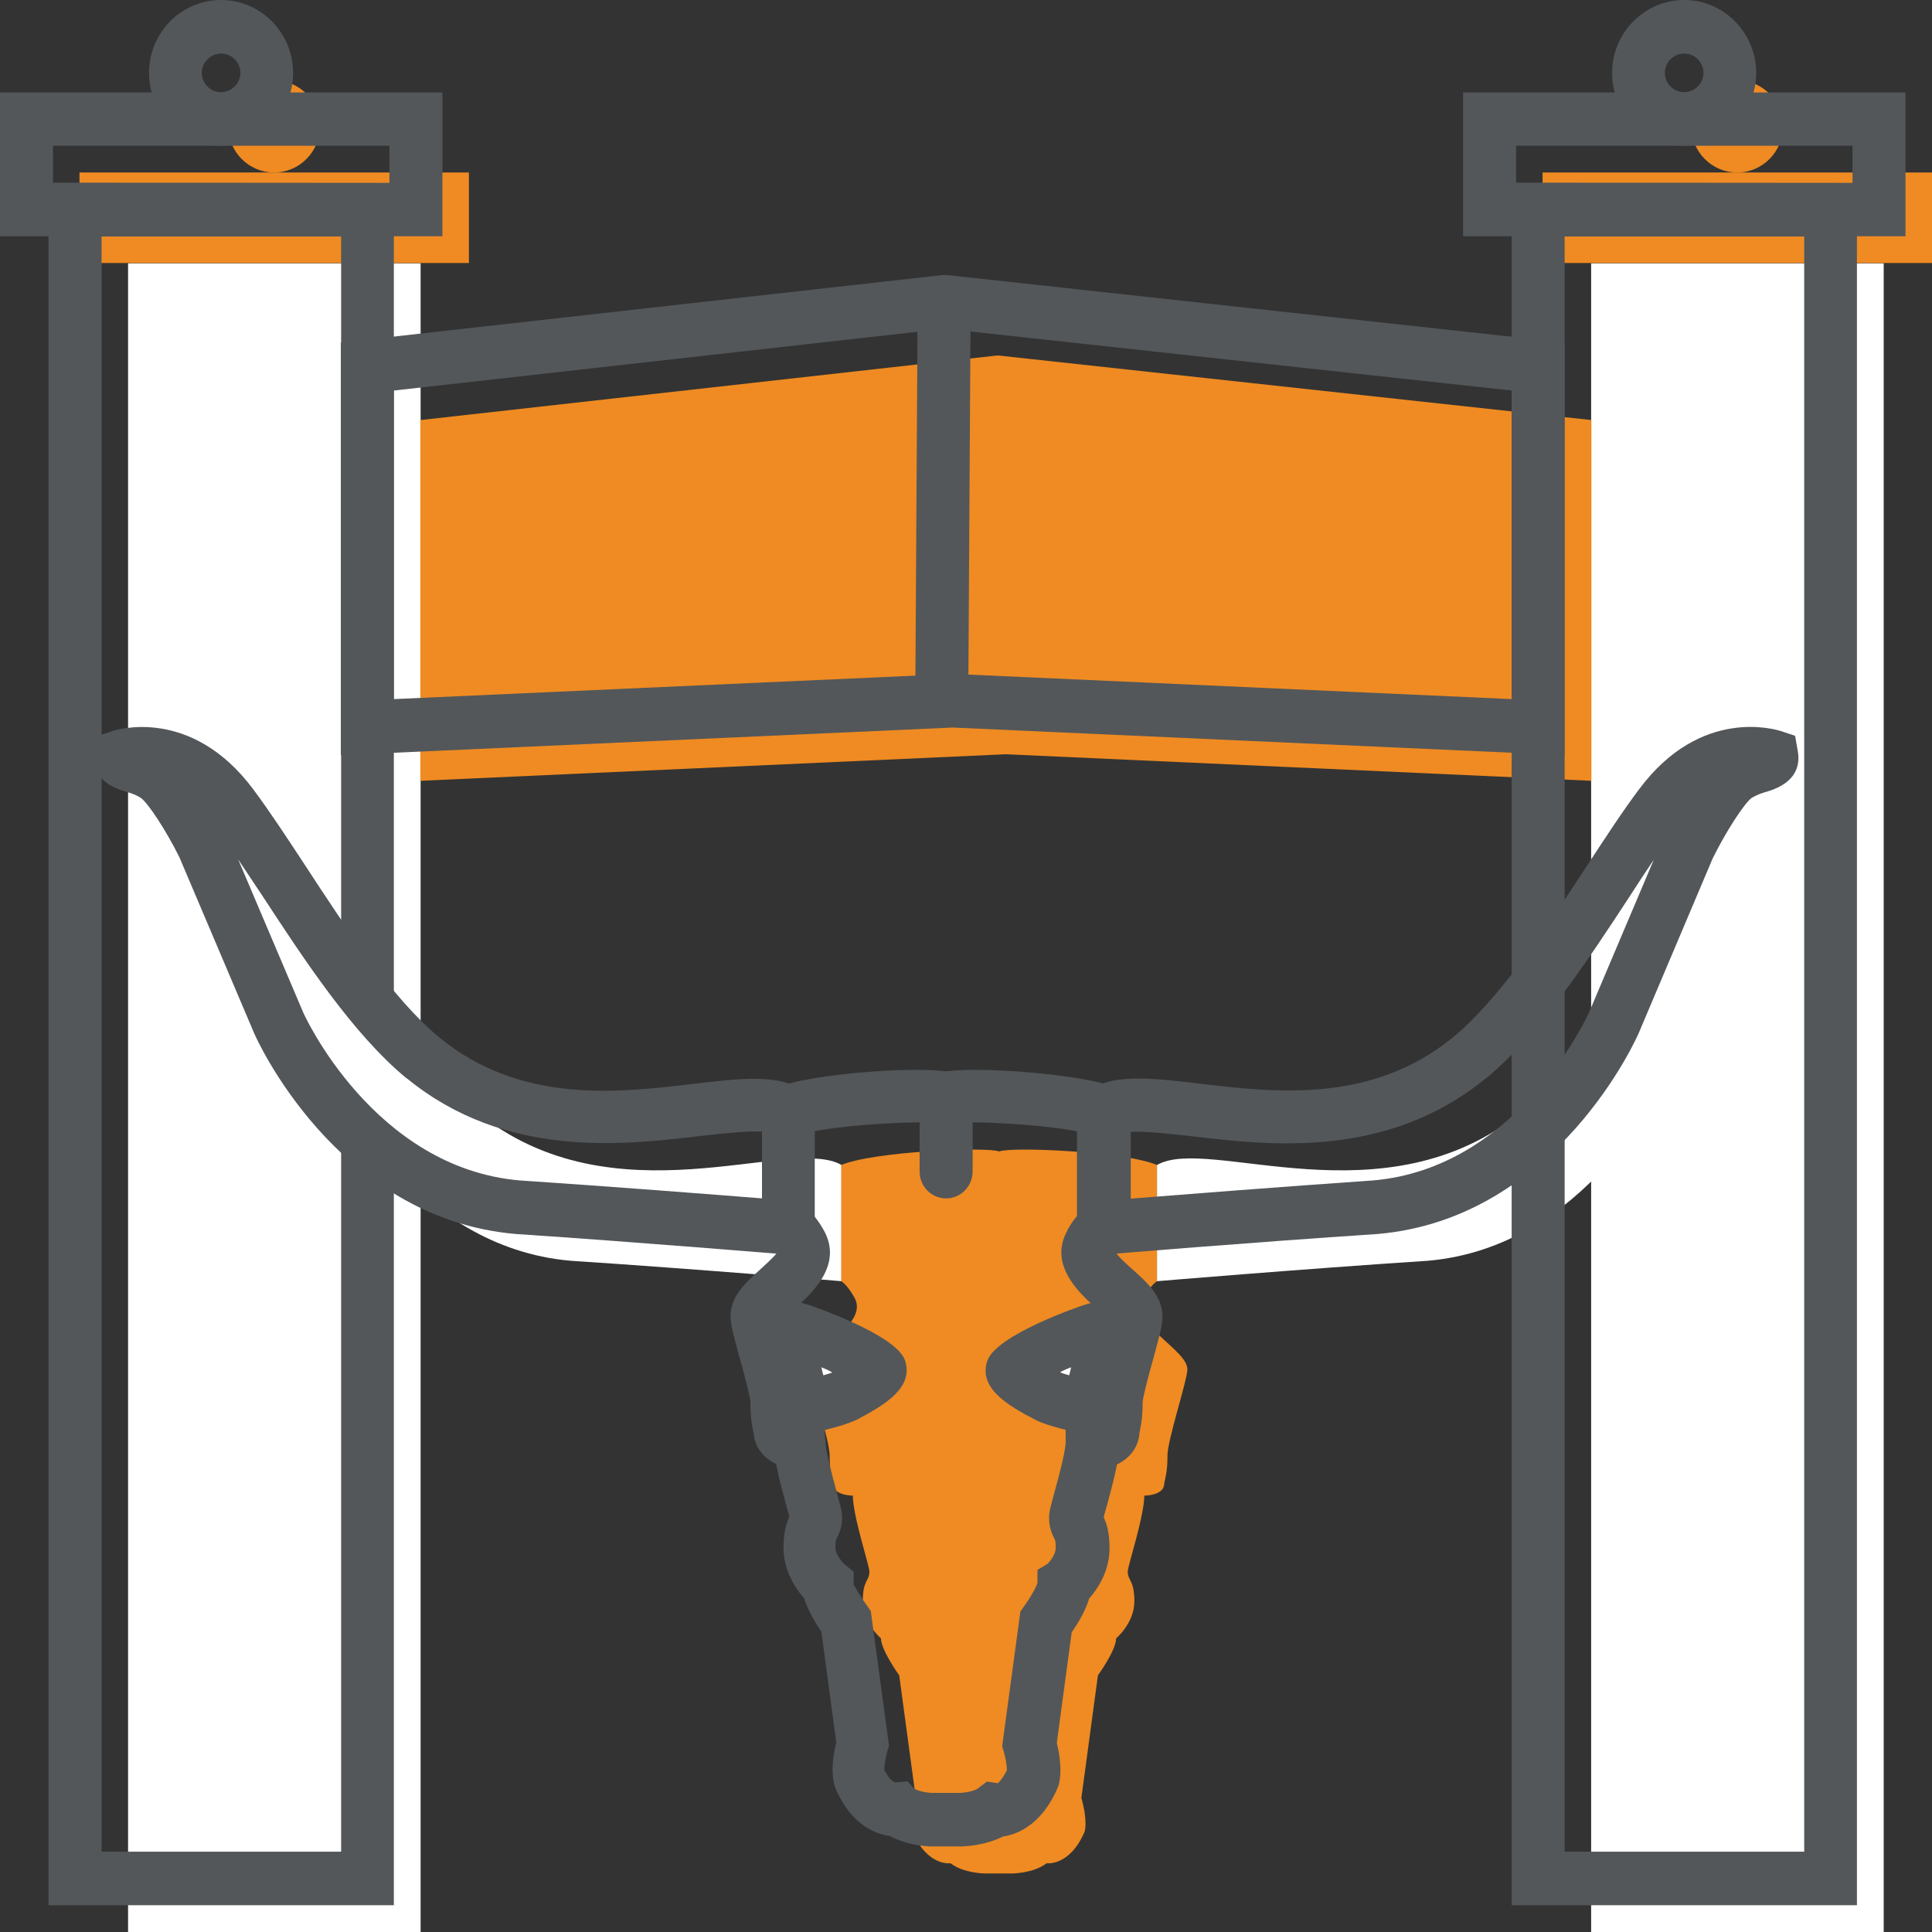
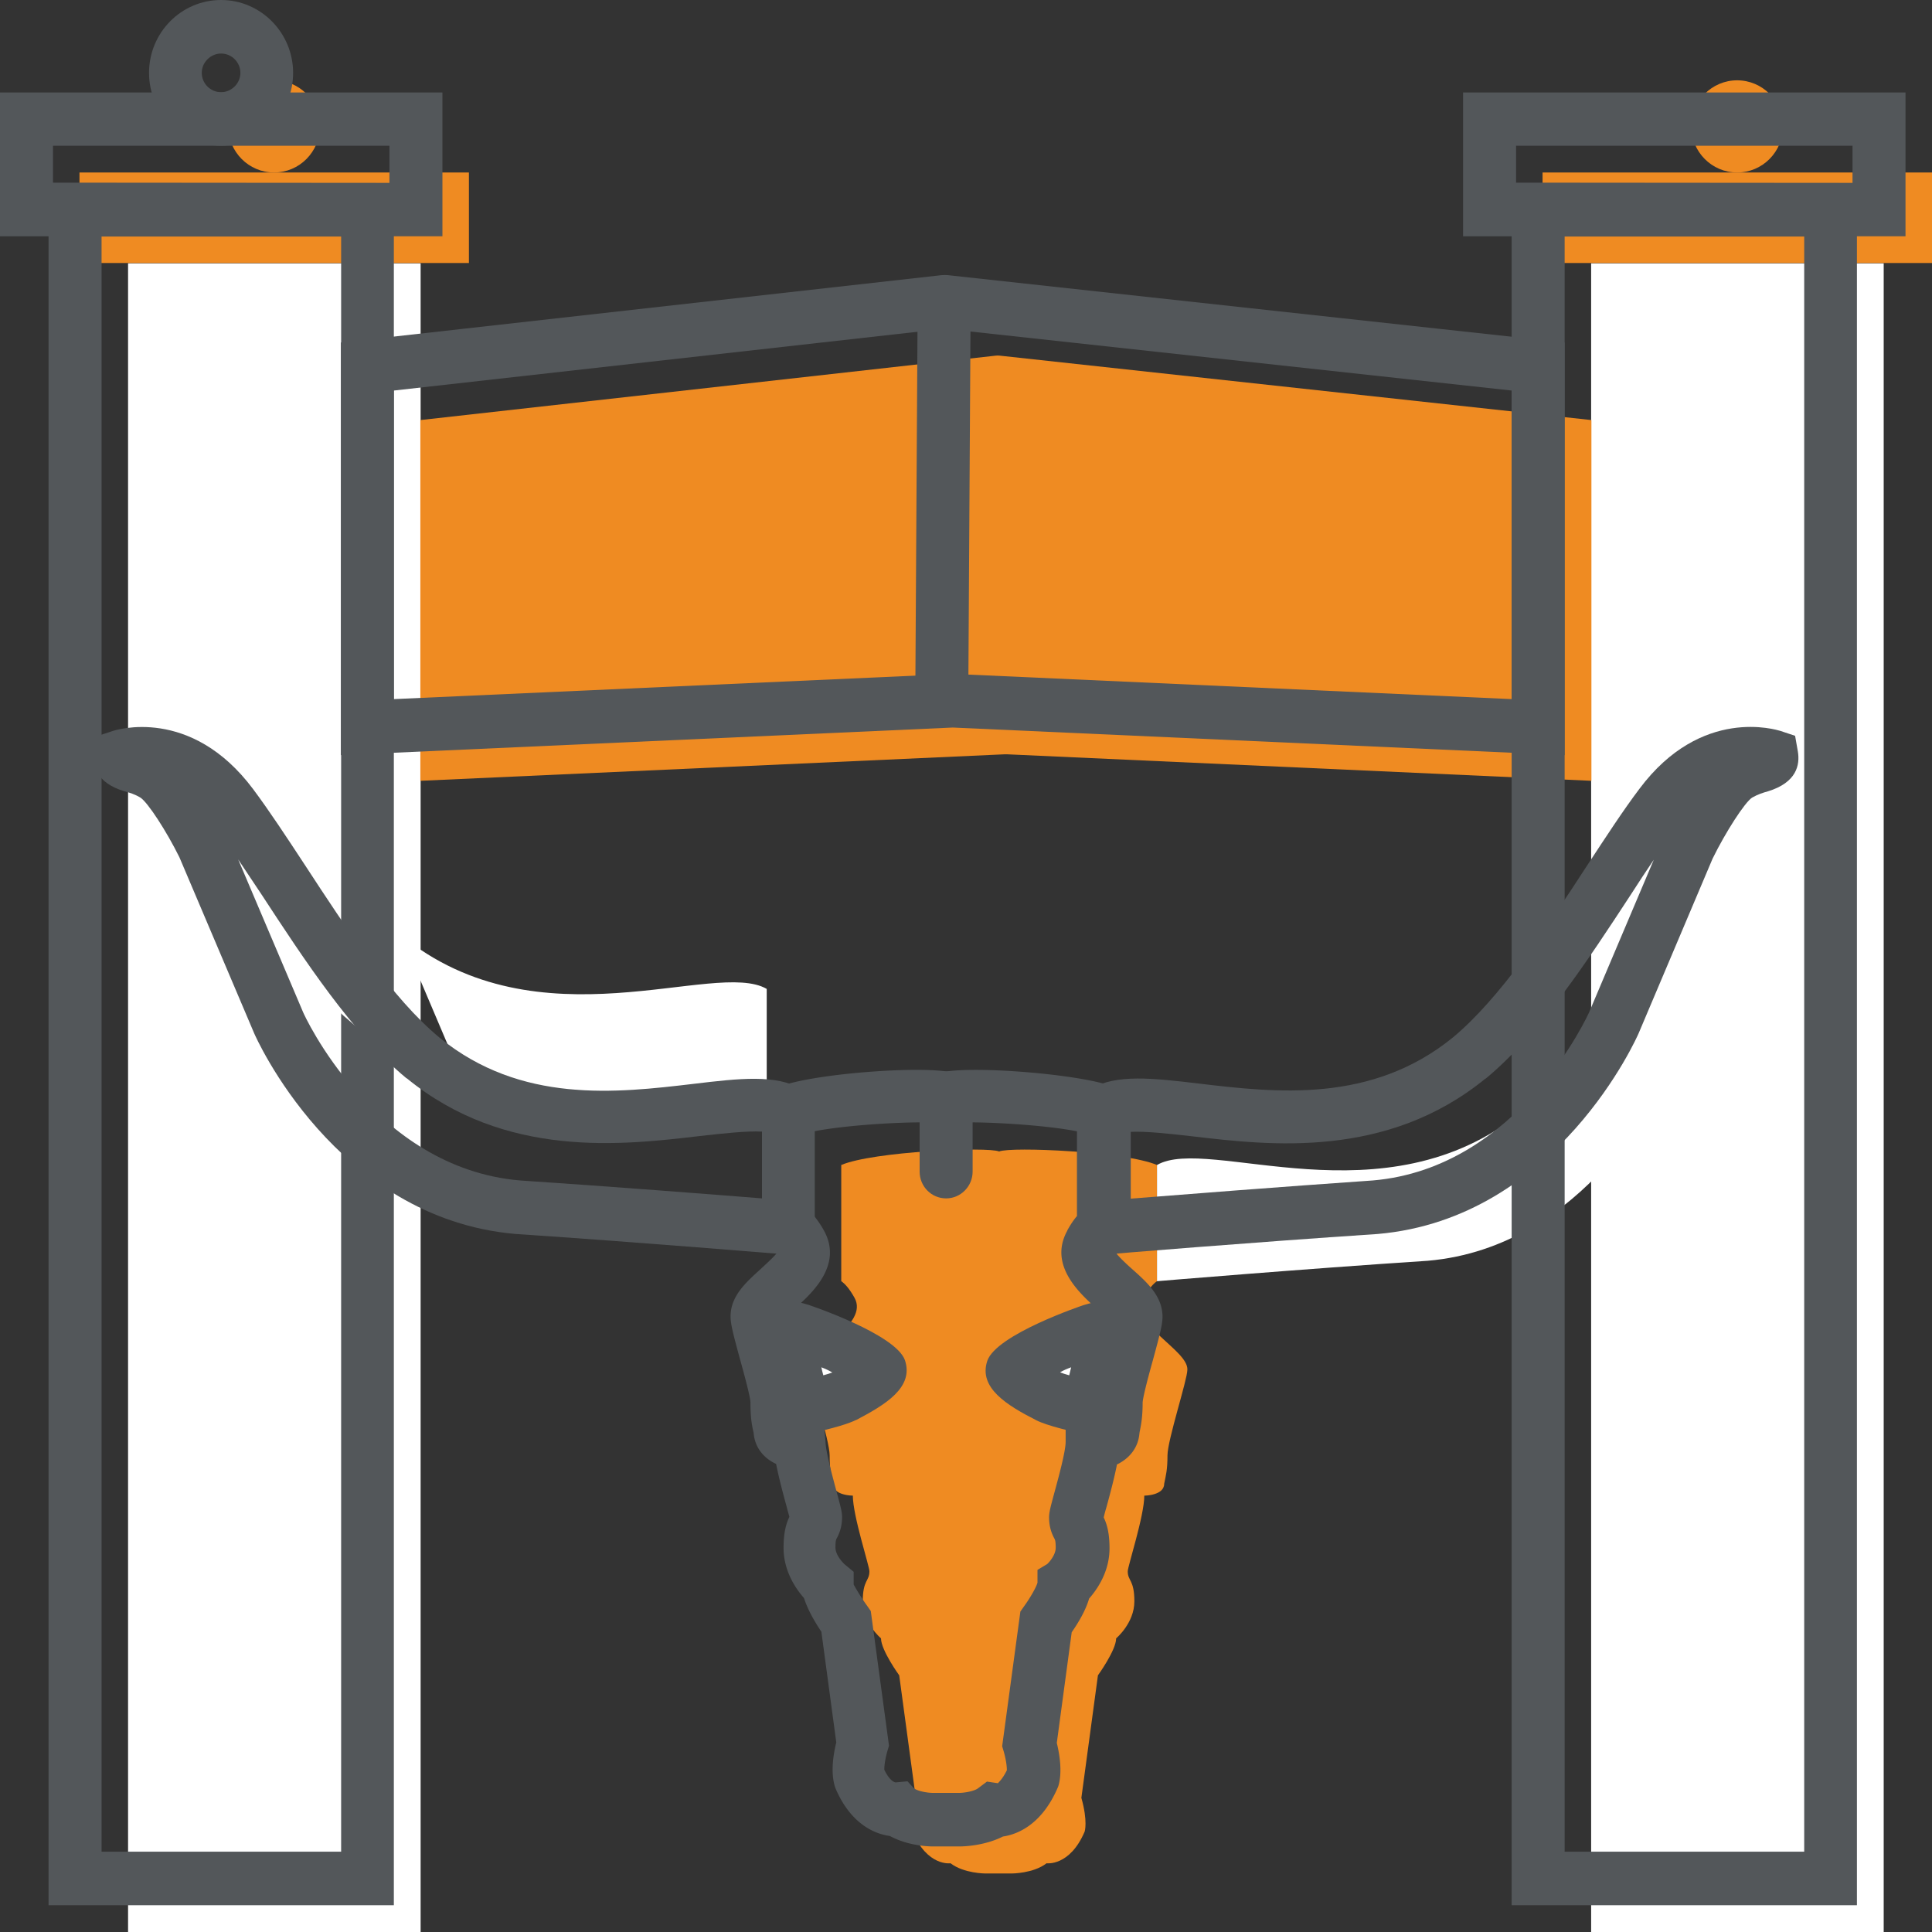
<svg xmlns="http://www.w3.org/2000/svg" version="1.1" id="Layer_1" x="0" y="0" viewBox="0 0 70 70" xml:space="preserve">
  <rect x="0" y="0" width="70" height="70" fill="#333333" stroke="none" />
  <style>.st0{fill:#ef8b22}.st1{fill:#fff}.st2{fill:#53575a}</style>
  <path class="st1" d="M4.64 9.54h10.6V70H4.64z" />
  <path class="st0" d="M2.88 6.25h14.11v3.28H2.88z" />
  <ellipse class="st0" cx="9.93" cy="4.58" rx="1.66" ry="1.67" />
  <path class="st2" d="M16.03 8.56H0V3.35h16.03v5.21zM1.92 6.63h12.19V5.28H1.92v1.35z" />
  <path class="st2" d="M8.01 5.28C6.57 5.28 5.4 4.1 5.4 2.64S6.57 0 8.01 0s2.61 1.19 2.61 2.64-1.16 2.64-2.61 2.64zm0-3.34c-.38 0-.7.32-.7.7s.31.7.7.7c.38 0 .7-.32.7-.7s-.31-.7-.7-.7zM14.27 69.03H1.76V6.62l12.51.01v62.4zM3.68 67.09h8.68V8.57H3.68v58.52z" />
  <path class="st1" d="M57.65 9.54h10.6V70h-10.6z" />
  <path class="st0" d="M55.89 6.25H70v3.28H55.89z" />
  <ellipse class="st0" cx="62.94" cy="4.58" rx="1.66" ry="1.67" />
  <path class="st2" d="M69.04 8.56H53.01V3.35h16.03v5.21zM54.93 6.63h12.19V5.28H54.93v1.35z" />
-   <path class="st2" d="M61.02 5.28c-1.44 0-2.61-1.19-2.61-2.64S59.58 0 61.02 0s2.61 1.19 2.61 2.64-1.16 2.64-2.61 2.64zm0-3.34c-.38 0-.7.32-.7.7s.31.7.7.7c.38 0 .7-.32.7-.7s-.31-.7-.7-.7z" />
  <path class="st0" d="M36.04 12.89l-20.81 2.33v13.07l21.17-.96h.09l21.17.96V15.22l-21.4-2.33a.81.81 0 00-.22 0z" />
  <path class="st2" d="M56.69 27.36l-22.17-1-22.17 1V12.41l21.67-2.43c.14-.02.28-.02.42 0l22.25 2.43v14.95zm-22.21-2.94h.13l20.16.91V14.15l-20.54-2.24-19.96 2.24v11.18l20.21-.91z" />
  <path transform="matrix(.006 -1 1 .006 15.8 52.227)" class="st2" d="M26.95 17.2h14.46v1.92H26.95z" />
-   <path class="st1" d="M17.25 40.27c-2.65-2.19-5.05-6.69-6.92-9.18-1.86-2.49-4.03-1.76-4.03-1.76-.06.37.48.24 1.21.67.72.43 1.8 2.61 1.8 2.61s2.53 5.96 2.71 6.38c.18.42 2.95 6.2 8.66 6.69 4.57.3 9.81.74 9.81.74v-4.21c-1.87-1.09-8.25 2.14-13.24-1.94z" />
+   <path class="st1" d="M17.25 40.27c-2.65-2.19-5.05-6.69-6.92-9.18-1.86-2.49-4.03-1.76-4.03-1.76-.06.37.48.24 1.21.67.72.43 1.8 2.61 1.8 2.61c.18.42 2.95 6.2 8.66 6.69 4.57.3 9.81.74 9.81.74v-4.21c-1.87-1.09-8.25 2.14-13.24-1.94z" />
  <path class="st0" d="M41.44 47.02c.19-.34.35-.51.48-.6v-4.21c-1.14-.49-5.29-.67-5.72-.49-.42-.18-4.57 0-5.72.49v4.21c.13.09.29.26.48.6.54.97-1.62 1.89-1.62 2.61 0 .37.72 2.55.72 3.1 0 .55.06.73.12 1.03 0 .43.72.43.72.43 0 .73.6 2.55.6 2.74 0 .37-.24.3-.24 1.09s.66 1.34.66 1.34c0 .43.66 1.34.66 1.34l.6 4.44c-.24.85-.12 1.22-.12 1.22.54 1.28 1.38 1.15 1.38 1.15.48.37 1.26.37 1.26.37h.96s.78 0 1.26-.37c0 0 .84.12 1.38-1.15 0 0 .12-.37-.12-1.22l.6-4.44s.66-.91.66-1.34c0 0 .66-.55.66-1.34s-.24-.73-.24-1.09c0-.18.6-2.01.6-2.74 0 0 .72 0 .72-.43.06-.3.12-.49.12-1.03 0-.55.72-2.74.72-3.1.04-.72-2.12-1.63-1.58-2.61z" />
  <path class="st1" d="M30.58 50.59c-.33.16-1.47.41-1.47.41s-.57-2.54-.73-2.87c.32-.25 3.41 1.23 3.49 1.48.08.24-.97.81-1.29.98zM39.45 51s-1.14-.25-1.46-.41c-.32-.17-1.38-.74-1.3-.98.08-.25 3.17-1.72 3.49-1.48-.16.32-.73 2.87-.73 2.87zM55.15 40.27c2.65-2.19 5.05-6.69 6.92-9.18 1.87-2.49 4.03-1.76 4.03-1.76.06.37-.48.24-1.2.67-.72.43-1.8 2.61-1.8 2.61s-2.53 5.96-2.71 6.38c-.18.42-2.95 6.2-8.66 6.69-4.57.3-9.81.74-9.81.74v-4.21c1.86-1.09 8.24 2.14 13.23-1.94z" />
  <path class="st2" d="M29.52 45.54l-1.04-.09c-.05 0-5.28-.44-9.79-.74-6.55-.56-9.45-7.2-9.48-7.27L6.5 31.06c-.47-.95-1.14-1.98-1.41-2.16-.2-.12-.39-.18-.58-.23-1.04-.31-1.17-.95-1.09-1.43l.1-.57.55-.18c.11-.04 2.84-.92 5.1 2.1.59.79 1.22 1.75 1.89 2.77 1.47 2.25 3.14 4.81 4.87 6.24 2.95 2.4 6.41 2 9.2 1.67 1.67-.2 2.99-.35 3.91.19l.48.28v5.8zM8.63 31.14l2.35 5.53c.02.06 2.55 5.65 7.86 6.1 3.31.22 7.01.51 8.77.65V41c-.56-.03-1.45.07-2.25.16-2.81.33-7.05.83-10.62-2.09h-.01c-1.95-1.61-3.71-4.3-5.26-6.67-.29-.43-.57-.85-.84-1.26z" />
  <path class="st2" d="M34.76 66.9h-.96c-.16 0-.9-.02-1.56-.38-.62-.08-1.45-.5-1.97-1.73-.09-.25-.19-.76.03-1.66l-.54-4.01c-.25-.37-.5-.81-.63-1.22-.3-.34-.74-.98-.74-1.82 0-.57.1-.89.21-1.12-.02-.09-.06-.21-.09-.34-.16-.58-.3-1.12-.39-1.58-.46-.21-.76-.6-.81-1.08l-.01-.07c-.06-.26-.11-.53-.11-1.09-.01-.21-.24-1.06-.38-1.56-.25-.92-.34-1.27-.34-1.54 0-.74.55-1.23 1.09-1.72.17-.16.44-.4.57-.56a.578.578 0 00-.11-.14l-.34-.29-.07-.5v-4.85l.59-.25c1.05-.45 4.73-.76 6.09-.57 1.36-.19 5.03.13 6.09.57l.59.25V45l-.41.29s-.04.04-.1.14c.13.16.4.41.57.56.54.48 1.09.98 1.09 1.72 0 .27-.09.62-.34 1.54-.14.5-.37 1.35-.38 1.57 0 .54-.06.82-.11 1.07l-.01.08c-.05.48-.35.87-.81 1.09-.09.46-.23 1-.39 1.58-.04.13-.07.25-.09.34.12.25.21.57.21 1.12 0 .84-.44 1.48-.74 1.82-.12.42-.38.86-.63 1.22l-.54 4.01c.22.9.11 1.4.05 1.58-.54 1.29-1.38 1.72-2 1.81-.68.34-1.42.36-1.58.36zm-1.88-2.36l.23.25c.14.11.5.17.69.17h.95c.19 0 .55-.06.69-.17l.32-.24.4.06c-.01-.01.15-.12.32-.47 0-.09-.01-.31-.11-.67l-.06-.2.66-4.88.14-.2c.22-.3.45-.71.48-.85v-.46l.35-.21c.07-.06.31-.33.31-.59 0-.24-.02-.28-.05-.34-.07-.13-.19-.38-.19-.76 0-.19.05-.37.19-.89.13-.48.41-1.49.41-1.85v-.97h.81c.02-.12.03-.26.03-.49 0-.4.17-1.05.45-2.08.08-.29.18-.67.24-.9-.11-.11-.28-.27-.41-.39-.61-.55-1.75-1.57-1.06-2.82v-.01c.11-.2.23-.38.35-.52v-3.07c-1.3-.26-3.86-.38-4.45-.3l-.31.13-.31-.13c-.59-.08-3.15.04-4.45.3v3.07c.12.15.24.32.35.52.7 1.26-.44 2.28-1.05 2.83-.13.12-.31.28-.42.39.05.2.16.59.24.9.28 1.02.45 1.67.45 2.08 0 .22.01.36.03.47h.72l.09.98c0 .35.28 1.36.41 1.85.14.52.19.7.19.89 0 .38-.12.63-.19.76-.03.05-.05.1-.05.34 0 .3.31.58.31.59l.35.29v.46c.03.06.26.46.48.76l.14.2.66 4.88-.06.2c-.1.36-.11.58-.11.67.21.44.4.46.41.46l.43-.04zm7.35-16.62z" />
  <path class="st2" d="M28.39 52.15l-.21-.94c-.25-1.1-.57-2.44-.66-2.68l-.27-.69.56-.49c.44-.34.98-.23 1.49-.07.03.01 3.17 1.06 3.49 2.01.32.98-.7 1.6-1.77 2.16h-.01c-.39.2-1.31.41-1.69.49l-.93.21zm1.37-2.61c.02.09.04.19.07.29.15-.04.27-.08.32-.1h.01c-.13-.08-.27-.14-.4-.19zm-1.28-.47zM40.17 52.15l-.93-.2c-.38-.08-1.3-.29-1.69-.49-1.08-.55-2.1-1.18-1.78-2.15.32-.96 3.45-2.01 3.48-2.02.52-.16 1.05-.26 1.49.07l.64.49-.36.72c-.08.21-.41 1.55-.65 2.65l-.2.93zm-1.76-2.43c.01 0 .01.01.02.01.05.02.16.06.31.1.02-.1.05-.19.07-.29-.14.05-.28.11-.4.18zm1.67-.65zM39.04 45.54v-5.81l.48-.28c.92-.54 2.24-.39 3.92-.19 2.78.33 6.25.73 9.2-1.67 1.72-1.43 3.4-3.98 4.87-6.24.67-1.02 1.3-1.99 1.89-2.77 2.25-3.01 4.98-2.13 5.1-2.1l.54.18.1.57c.08.48-.04 1.12-1.08 1.44-.18.05-.37.11-.58.23-.26.17-.95 1.23-1.43 2.21l-2.68 6.33c-.03.07-2.93 6.71-9.46 7.27-4.53.3-9.76.73-9.81.74l-1.06.09zm1.91-4.53v2.42c1.76-.14 5.46-.43 8.79-.66 5.3-.45 7.82-6.05 7.84-6.1l2.34-5.52c-.27.4-.55.82-.83 1.26-1.55 2.37-3.31 5.06-5.26 6.67h-.01C50.24 42 46 41.5 43.19 41.17c-.79-.09-1.67-.19-2.24-.16z" />
  <g>
    <path class="st2" d="M34.28 43.42c-.53 0-.96-.43-.96-.97v-2.66c0-.54.43-.97.96-.97s.96.43.96.97v2.66c0 .53-.43.97-.96.97z" />
  </g>
  <g>
    <path class="st2" d="M67.28 69.03H54.77V6.62l12.51.01v62.4zm-10.59-1.94h8.68V8.57h-8.68v58.52z" />
  </g>
</svg>